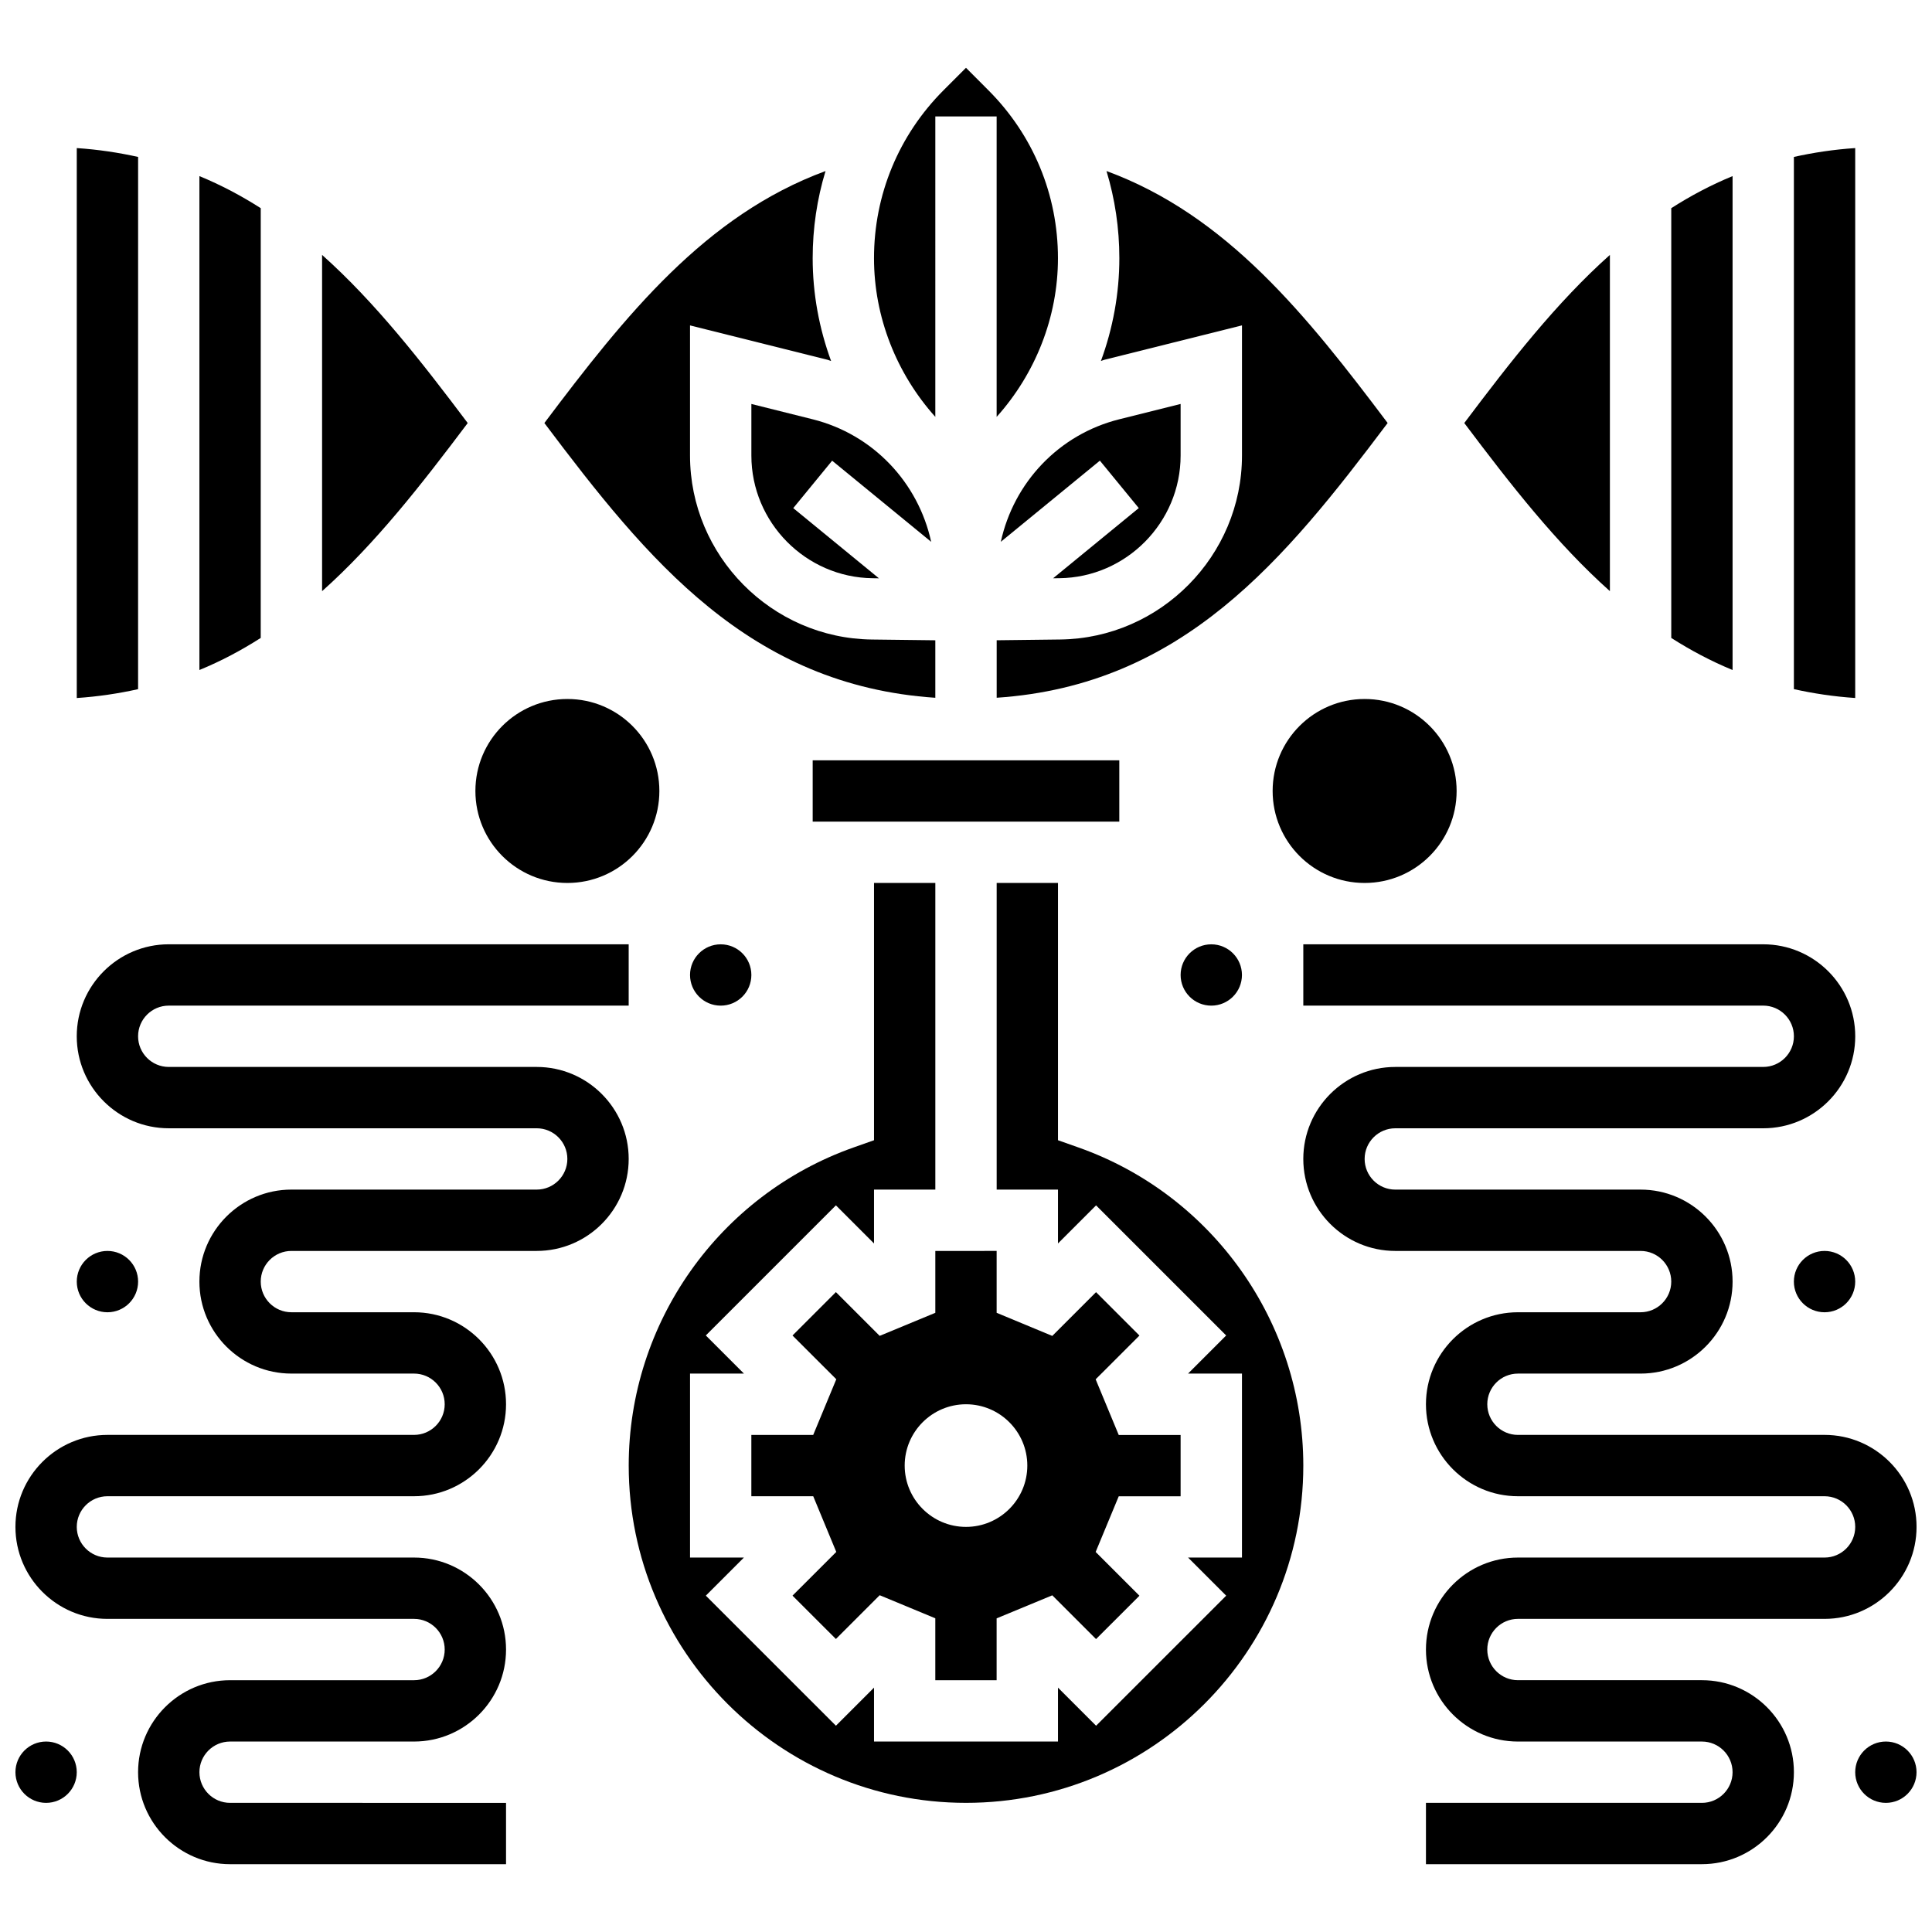
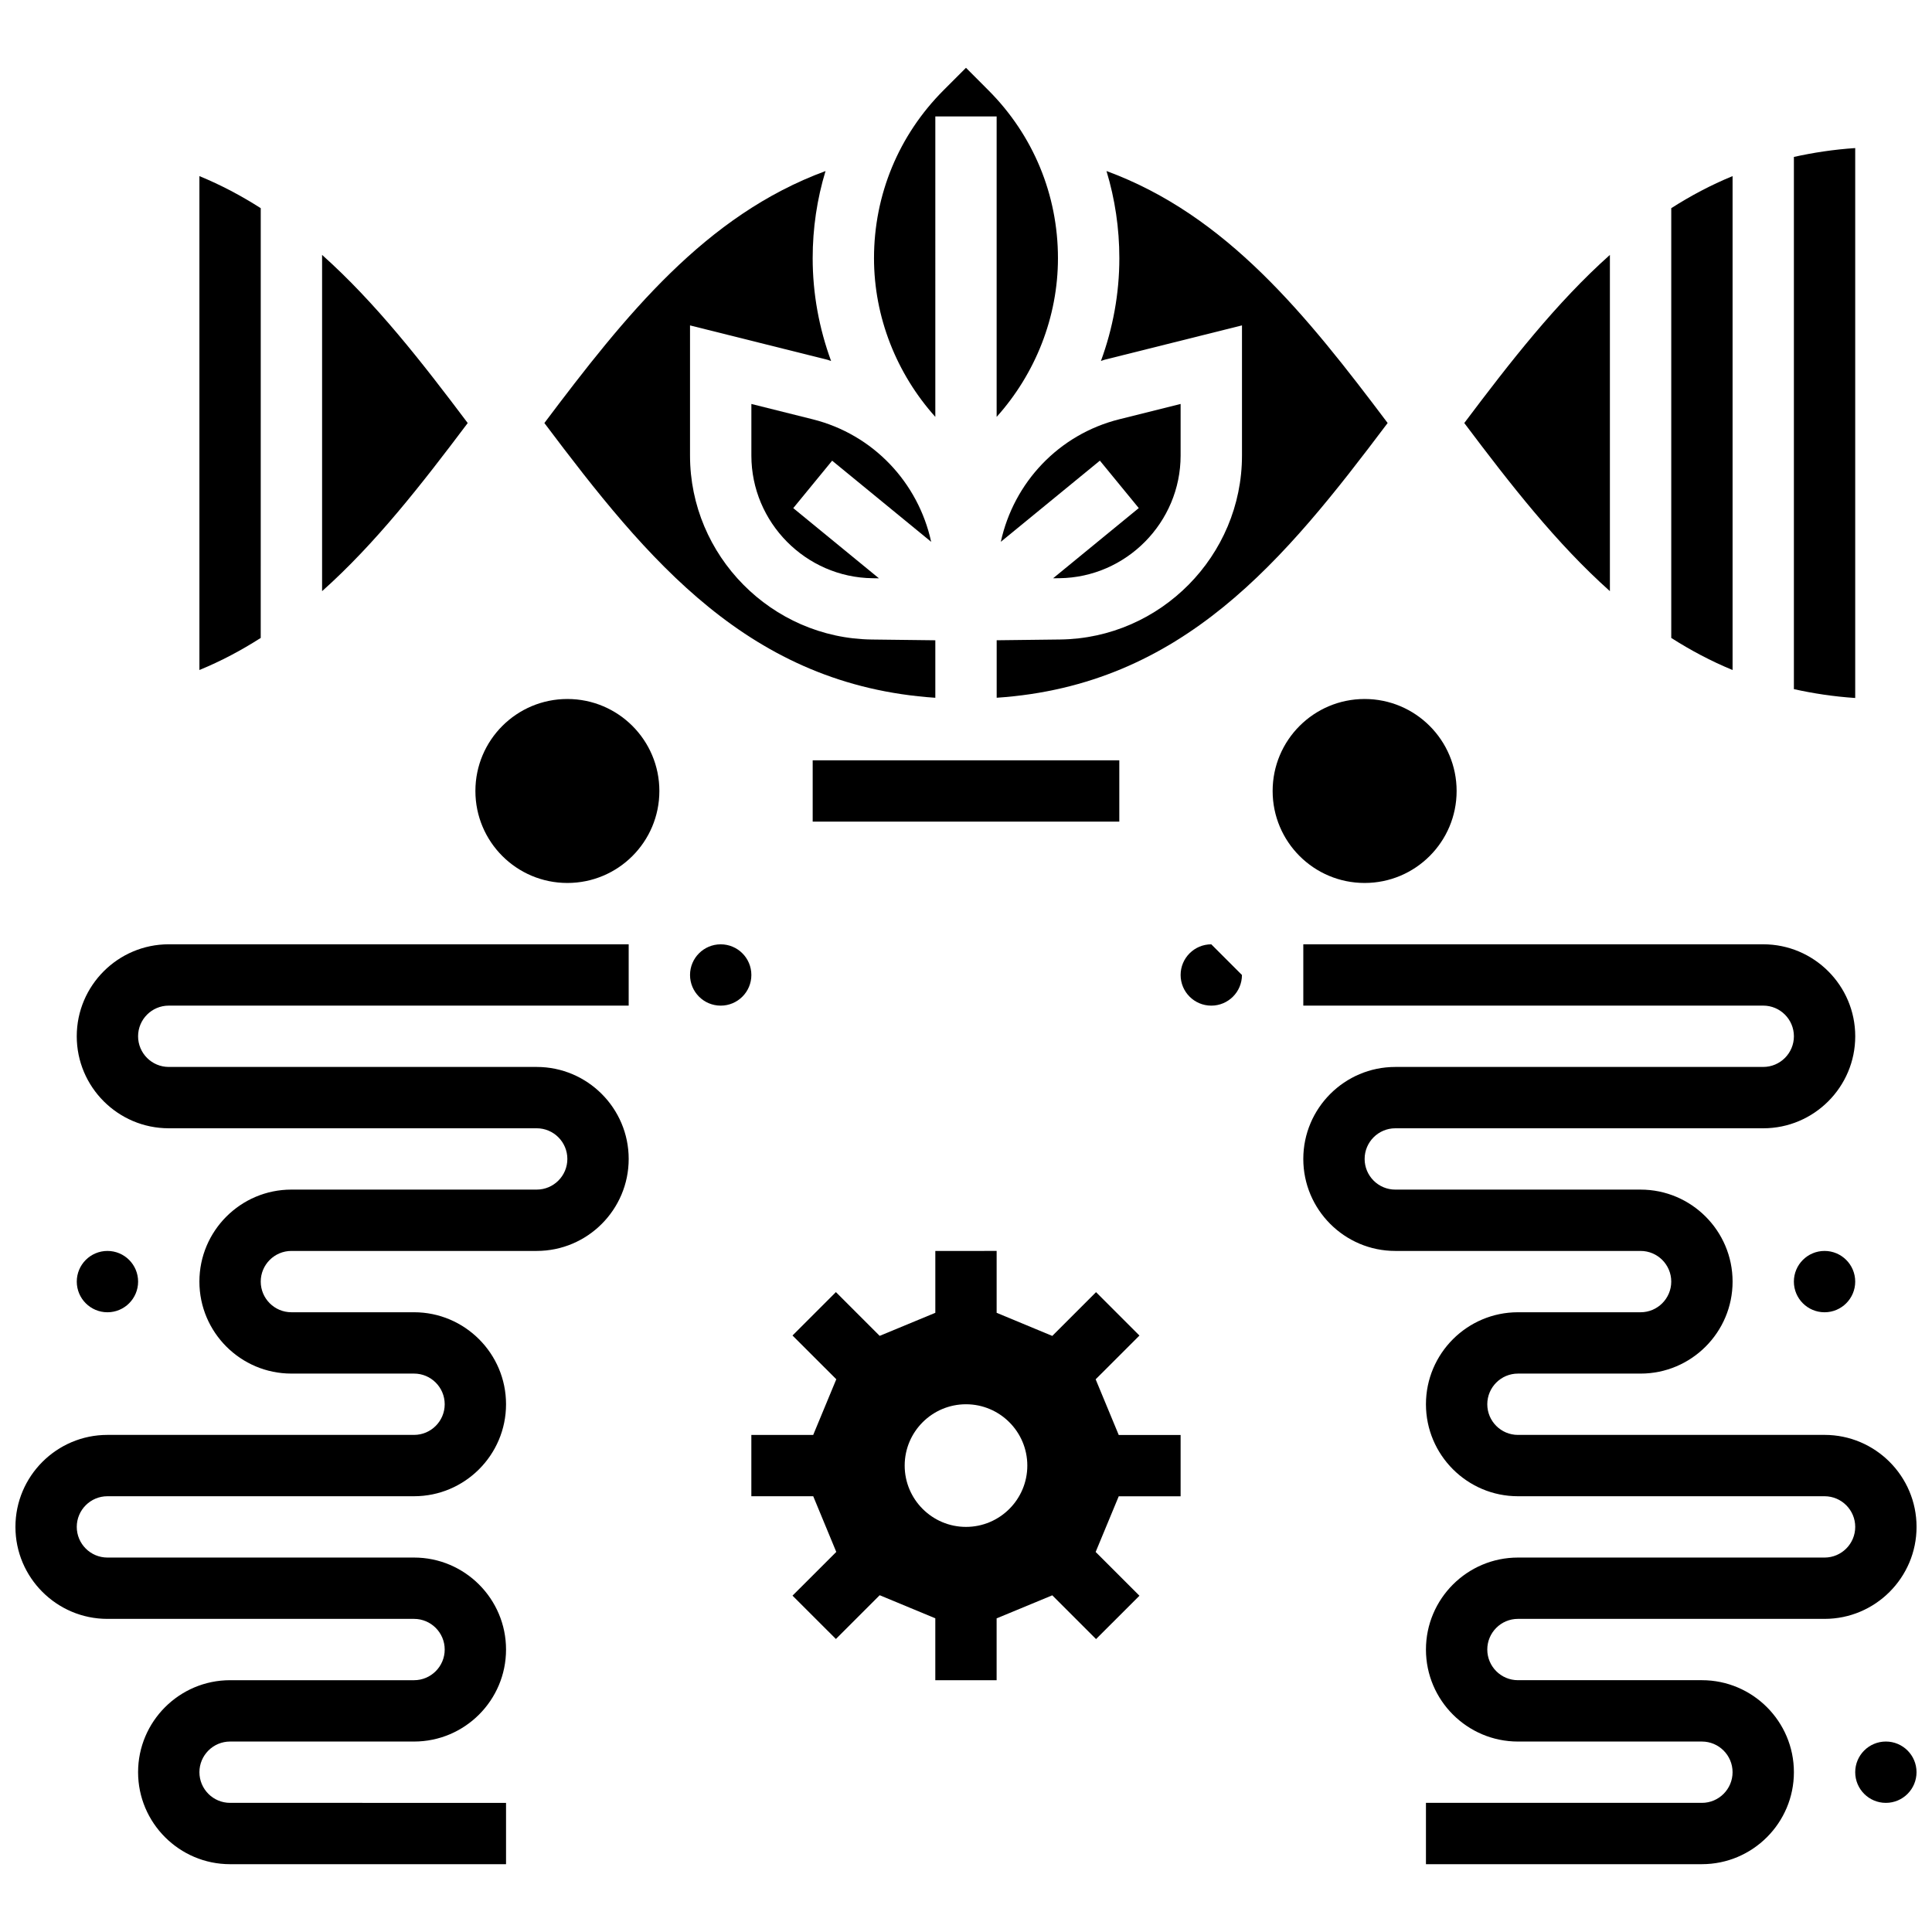
<svg xmlns="http://www.w3.org/2000/svg" width="800px" height="800px" version="1.1" viewBox="144 144 512 512">
  <defs>
    <clipPath id="d">
      <path d="m148.09 394h162.91v245h-162.91z" />
    </clipPath>
    <clipPath id="c">
-       <path d="m148.09 605h16.906v17h-16.906z" />
-     </clipPath>
+       </clipPath>
    <clipPath id="b">
      <path d="m489 394h162.9v245h-162.9z" />
    </clipPath>
    <clipPath id="a">
      <path d="m635 605h16.902v17h-16.902z" />
    </clipPath>
  </defs>
  <g clip-path="url(#d)">
    <path d="m286.23 426.75h-97.512c-4.484 0-8.125-3.648-8.125-8.125 0-4.477 3.641-8.125 8.125-8.125h121.89v-16.25l-121.89-0.004c-13.441 0-24.379 10.938-24.379 24.379s10.938 24.379 24.379 24.379h97.512c4.484 0 8.125 3.648 8.125 8.125 0 4.477-3.641 8.125-8.125 8.125h-65.008c-13.441 0-24.379 10.938-24.379 24.379 0 13.441 10.938 24.379 24.379 24.379h32.504c4.484 0 8.125 3.648 8.125 8.125s-3.641 8.125-8.125 8.125h-81.258c-13.441 0-24.379 10.938-24.379 24.379 0 13.441 10.938 24.379 24.379 24.379h81.258c4.484 0 8.125 3.648 8.125 8.125 0 4.477-3.641 8.125-8.125 8.125h-48.754c-13.441 0-24.379 10.938-24.379 24.379s10.938 24.379 24.379 24.379h73.133v-16.25l-73.133-0.004c-4.484 0-8.125-3.648-8.125-8.125 0-4.477 3.641-8.125 8.125-8.125h48.754c13.441 0 24.379-10.938 24.379-24.379 0-13.441-10.938-24.379-24.379-24.379h-81.258c-4.484 0-8.125-3.648-8.125-8.125 0-4.477 3.641-8.125 8.125-8.125h81.258c13.441 0 24.379-10.938 24.379-24.379s-10.938-24.379-24.379-24.379h-32.504c-4.484 0-8.125-3.648-8.125-8.125 0-4.477 3.641-8.125 8.125-8.125h65.008c13.441 0 24.379-10.938 24.379-24.379 0-13.441-10.938-24.379-24.379-24.379z" />
  </g>
  <path d="m180.6 483.64c0 4.484-3.637 8.125-8.125 8.125-4.488 0-8.129-3.641-8.129-8.125 0-4.488 3.641-8.129 8.129-8.129 4.488 0 8.125 3.641 8.125 8.129" />
  <g clip-path="url(#c)">
    <path d="m164.34 613.65c0 4.488-3.637 8.129-8.125 8.129s-8.125-3.641-8.125-8.129c0-4.484 3.637-8.125 8.125-8.125s8.125 3.641 8.125 8.125" />
  </g>
  <path d="m343.12 402.38c0 4.488-3.637 8.125-8.125 8.125-4.488 0-8.129-3.637-8.129-8.125s3.641-8.125 8.129-8.125c4.488 0 8.125 3.637 8.125 8.125" />
  <path d="m318.74 353.62c0 13.461-10.914 24.375-24.379 24.375-13.461 0-24.375-10.914-24.375-24.375 0-13.465 10.914-24.379 24.375-24.379 13.465 0 24.379 10.914 24.379 24.379" />
  <g clip-path="url(#b)">
    <path d="m546.27 573.02h81.258c13.441 0 24.379-10.938 24.379-24.379s-10.938-24.379-24.379-24.379l-81.258 0.004c-4.484 0-8.125-3.648-8.125-8.125s3.641-8.125 8.125-8.125h32.504c13.441 0 24.379-10.938 24.379-24.379 0-13.441-10.938-24.379-24.379-24.379h-65.008c-4.484 0-8.125-3.648-8.125-8.125 0-4.477 3.641-8.125 8.125-8.125h97.512c13.441 0 24.379-10.938 24.379-24.379s-10.938-24.379-24.379-24.379h-121.89v16.25h121.89c4.484 0 8.125 3.648 8.125 8.125s-3.641 8.125-8.125 8.125l-97.512 0.004c-13.441 0-24.379 10.938-24.379 24.379 0 13.441 10.938 24.379 24.379 24.379h65.008c4.484 0 8.125 3.648 8.125 8.125 0 4.477-3.641 8.125-8.125 8.125h-32.504c-13.441 0-24.379 10.938-24.379 24.379s10.938 24.379 24.379 24.379h81.258c4.484 0 8.125 3.648 8.125 8.125 0 4.477-3.641 8.125-8.125 8.125h-81.258c-13.441 0-24.379 10.938-24.379 24.379 0 13.441 10.938 24.379 24.379 24.379h48.754c4.484 0 8.125 3.648 8.125 8.125 0 4.477-3.641 8.125-8.125 8.125h-73.133v16.25h73.133c13.441 0 24.379-10.938 24.379-24.379 0-13.441-10.938-24.379-24.379-24.379h-48.754c-4.484 0-8.125-3.648-8.125-8.125 0-4.477 3.641-8.125 8.125-8.125z" />
  </g>
  <path d="m635.65 483.64c0 4.484-3.641 8.125-8.125 8.125-4.488 0-8.129-3.641-8.129-8.125 0-4.488 3.641-8.129 8.129-8.129 4.484 0 8.125 3.641 8.125 8.129" />
  <g clip-path="url(#a)">
    <path d="m651.9 613.65c0 4.488-3.637 8.129-8.125 8.129-4.488 0-8.125-3.641-8.125-8.129 0-4.484 3.637-8.125 8.125-8.125 4.488 0 8.125 3.641 8.125 8.125" />
  </g>
-   <path d="m473.13 402.38c0 4.488-3.641 8.125-8.125 8.125-4.488 0-8.129-3.637-8.129-8.125s3.641-8.125 8.129-8.125c4.484 0 8.125 3.637 8.125 8.125" />
+   <path d="m473.13 402.38c0 4.488-3.641 8.125-8.125 8.125-4.488 0-8.129-3.637-8.129-8.125s3.641-8.125 8.129-8.125" />
  <path d="m530.02 353.62c0 13.461-10.918 24.375-24.379 24.375-13.465 0-24.379-10.914-24.379-24.375 0-13.465 10.914-24.379 24.379-24.379 13.461 0 24.379 10.914 24.379 24.379" />
  <path d="m391.87 475.51v16.398l-14.75 6.109-11.598-11.598-11.5 11.5 11.605 11.598-6.117 14.75h-16.395v16.25h16.398l6.109 14.758-11.598 11.586 11.5 11.488 11.605-11.598 14.738 6.117v16.414h16.25v-16.398l14.75-6.109 11.598 11.598 11.5-11.488-11.605-11.598 6.117-14.75 16.398-0.004v-16.25h-16.398l-6.117-14.75 11.605-11.598-11.5-11.5-11.598 11.598-14.746-6.125v-16.398zm24.379 56.883c0 8.965-7.289 16.25-16.25 16.25-8.965 0-16.25-7.289-16.25-16.25 0-8.965 7.289-16.25 16.25-16.25s16.25 7.289 16.25 16.25z" />
  <path d="m436.7 239.34 36.438-9.109v34.488c0 26.562-21.605 48.43-48.172 48.754l-16.836 0.203v15.234c49.309-3.309 76.285-36.5 103.61-72.809-21.492-28.562-42.645-55.055-74.508-66.777 2.242 7.394 3.406 15.156 3.406 23.102 0 9.379-1.707 18.594-4.883 27.238 0.324-0.09 0.617-0.242 0.949-0.324z" />
  <path d="m635.65 183.24c-5.711 0.383-11.102 1.203-16.25 2.348v141.04c5.152 1.145 10.539 1.965 16.25 2.348z" />
  <path d="m359.37 345.49h81.258v16.25h-81.258z" />
  <path d="m570.64 300.66v-89.109c-14.156 12.629-26.344 28.27-38.59 44.555 12.246 16.281 24.434 31.926 38.59 44.555z" />
  <path d="m603.15 190.67c-5.754 2.363-11.141 5.234-16.25 8.5v113.89c5.109 3.258 10.5 6.137 16.25 8.5z" />
  <path d="m424.77 297.23c17.707-0.211 32.105-14.797 32.105-32.504v-13.676l-16.25 4.062c-16.082 4.023-27.977 16.797-31.398 32.473l26.254-21.508 10.305 12.57-22.703 18.602z" />
  <path d="m213.1 199.17c-5.113-3.266-10.5-6.133-16.254-8.5v130.89c5.754-2.363 11.141-5.234 16.25-8.5z" />
  <path d="m391.87 328.92v-15.238l-16.836-0.203c-26.562-0.324-48.172-22.191-48.172-48.754v-34.488l36.438 9.109c0.324 0.082 0.617 0.234 0.949 0.324-3.176-8.645-4.883-17.859-4.883-27.238 0-7.945 1.16-15.707 3.406-23.102-31.863 11.727-53.016 38.215-74.508 66.777 27.32 36.309 54.297 69.504 103.61 72.812z" />
  <path d="m267.95 256.11c-12.246-16.277-24.438-31.922-38.594-44.555v89.109c14.156-12.629 26.348-28.273 38.594-44.555z" />
-   <path d="m180.6 185.59c-5.152-1.145-10.539-1.965-16.254-2.348v145.74c5.711-0.383 11.102-1.203 16.25-2.348z" />
  <path d="m390.77 287.59c-3.422-15.676-15.316-28.449-31.398-32.473l-16.25-4.062v13.676c0 17.707 14.398 32.293 32.105 32.504l1.699 0.023-22.703-18.602 10.305-12.57z" />
  <path d="m391.87 191.1v-16.25h16.25v79.633c10.281-11.465 16.25-26.449 16.25-42.051 0-16.82-6.559-32.641-18.453-44.531l-5.918-5.934-5.922 5.922c-11.898 11.898-18.457 27.719-18.457 44.539 0 15.602 5.973 30.594 16.25 42.051z" />
-   <path d="m429.8 448.09-5.422-1.918v-68.176h-16.25v81.258h16.25v14.277l10.094-10.094 34.477 34.477-10.102 10.102h14.289v48.754h-14.285l10.102 10.102-34.477 34.469-10.098-10.098v14.277h-48.754v-14.277l-10.094 10.094-34.477-34.469 10.094-10.102h-14.281v-48.754h14.285l-10.102-10.102 34.477-34.477 10.098 10.098v-14.277h16.25v-81.258h-16.25v68.176l-5.422 1.918c-35.641 12.594-59.586 46.469-59.586 84.297 0 49.285 40.102 89.387 89.387 89.387s89.387-40.102 89.387-89.387c-0.004-37.828-23.949-71.703-59.59-84.297z" />
</svg>